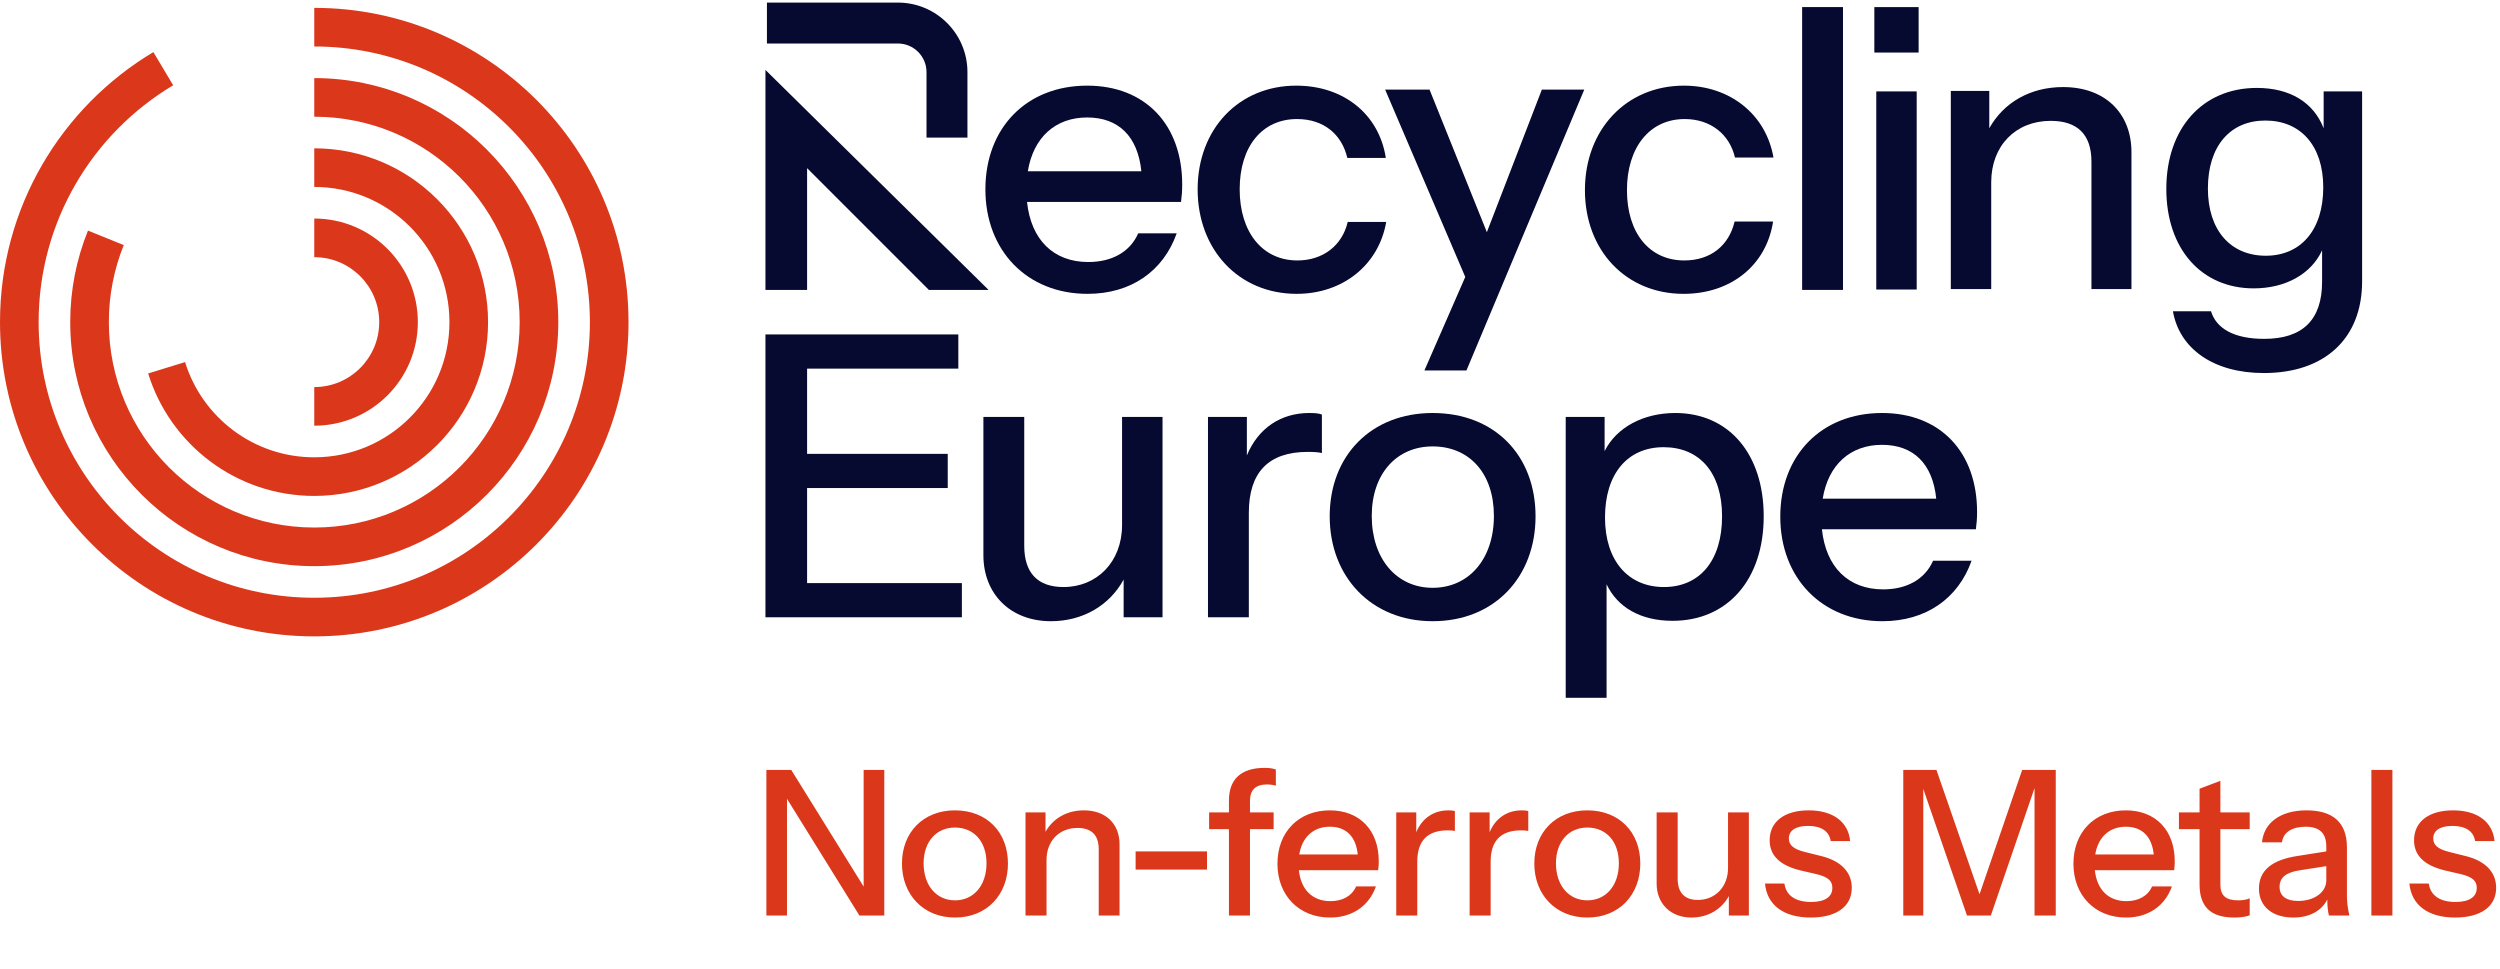
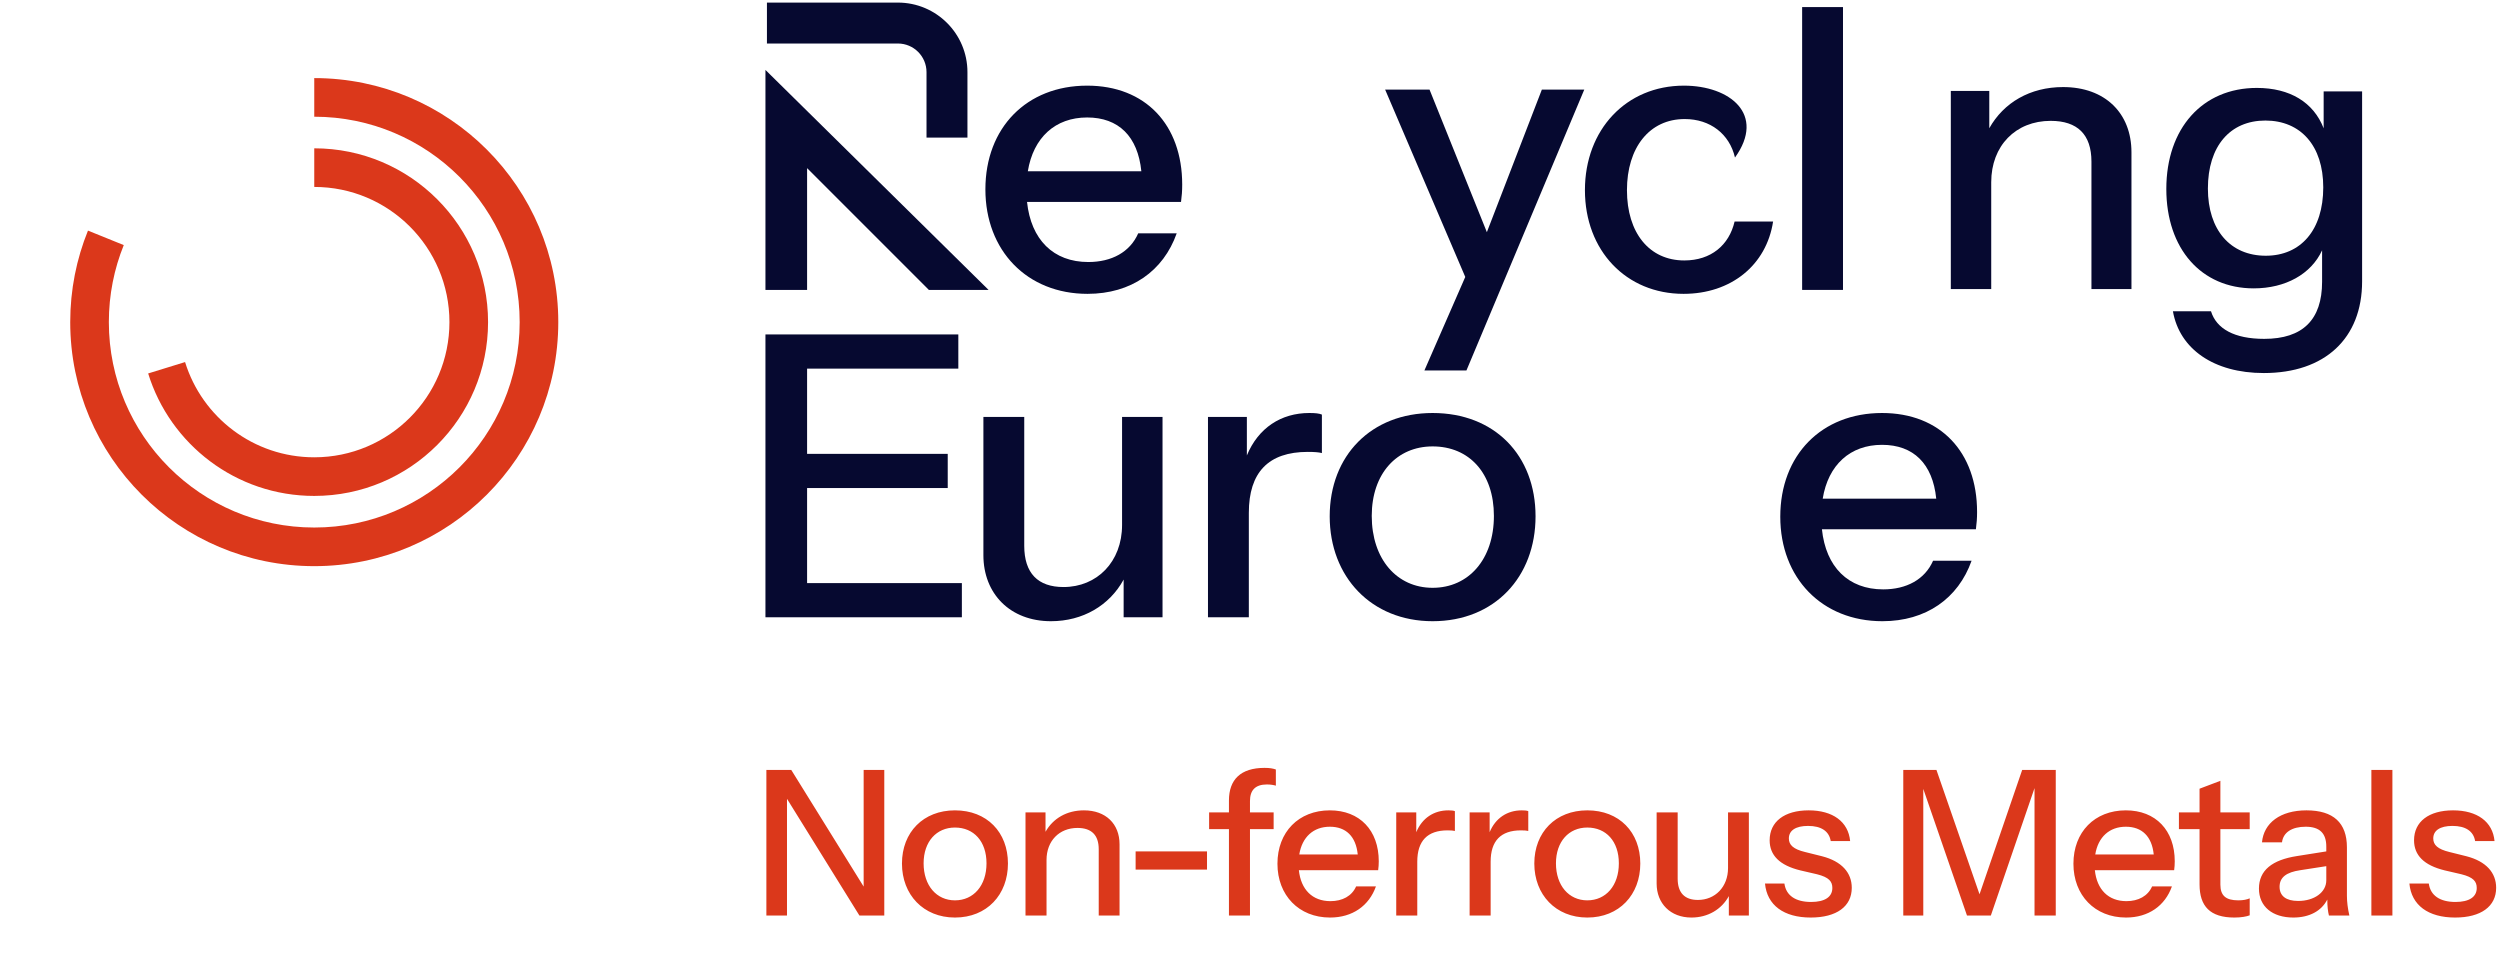
<svg xmlns="http://www.w3.org/2000/svg" width="178" height="69" viewBox="0 0 178 69" fill="none">
  <path d="M54.566 65.185V54.817H56.337L61.492 63.125V54.817H62.961V65.185H61.19L56.034 56.876V65.185H54.566ZM67.993 65.329C65.746 65.329 64.22 63.701 64.22 61.484C64.22 59.252 65.746 57.697 67.993 57.697C70.268 57.697 71.766 59.252 71.766 61.484C71.766 63.701 70.268 65.329 67.993 65.329ZM67.993 64.105C69.318 64.105 70.239 63.053 70.239 61.469C70.239 59.9 69.332 58.921 67.993 58.921C66.682 58.921 65.761 59.914 65.761 61.469C65.761 63.053 66.682 64.105 67.993 64.105ZM73.016 65.185V57.841H74.441V59.223C74.974 58.273 75.953 57.697 77.177 57.697C78.733 57.697 79.712 58.661 79.712 60.116V65.185H78.229V60.461C78.229 59.453 77.71 58.949 76.717 58.949C75.421 58.949 74.513 59.871 74.513 61.225V65.185H73.016ZM80.856 61.916V60.62H85.939V61.916H80.856ZM87.501 65.185V59.036L86.089 59.036V57.841L87.501 57.841V56.991C87.501 55.508 88.336 54.673 90.035 54.673C90.409 54.673 90.64 54.716 90.841 54.788V55.94C90.712 55.897 90.467 55.853 90.208 55.853C89.358 55.853 88.998 56.285 88.998 57.034V57.841H90.683V59.036H88.998V65.185H87.501ZM94.698 65.329C92.48 65.329 90.954 63.745 90.954 61.498C90.954 59.237 92.466 57.697 94.684 57.697C96.815 57.697 98.168 59.122 98.168 61.325C98.168 61.556 98.154 61.743 98.125 61.959H92.48C92.624 63.341 93.445 64.162 94.727 64.162C95.576 64.162 96.253 63.802 96.556 63.111H97.967C97.477 64.493 96.296 65.329 94.698 65.329ZM94.684 58.863C93.517 58.863 92.711 59.597 92.509 60.836H96.671C96.541 59.554 95.836 58.863 94.684 58.863ZM99.412 65.185V57.841H100.838V59.252C101.255 58.244 102.091 57.697 103.127 57.697C103.343 57.697 103.487 57.711 103.588 57.754V59.165C103.487 59.137 103.315 59.122 103.07 59.122C101.63 59.122 100.91 59.871 100.91 61.354V65.185H99.412ZM104.637 65.185V57.841H106.062V59.252C106.48 58.244 107.315 57.697 108.352 57.697C108.568 57.697 108.712 57.711 108.813 57.754V59.165C108.712 59.137 108.539 59.122 108.294 59.122C106.854 59.122 106.134 59.871 106.134 61.354V65.185H104.637ZM113.016 65.329C110.769 65.329 109.243 63.701 109.243 61.484C109.243 59.252 110.769 57.697 113.016 57.697C115.291 57.697 116.789 59.252 116.789 61.484C116.789 63.701 115.291 65.329 113.016 65.329ZM113.016 64.105C114.341 64.105 115.262 63.053 115.262 61.469C115.262 59.9 114.355 58.921 113.016 58.921C111.705 58.921 110.784 59.914 110.784 61.469C110.784 63.053 111.705 64.105 113.016 64.105ZM120.429 65.329C118.932 65.329 117.952 64.321 117.952 62.909V57.841H119.45V62.564C119.45 63.572 119.954 64.076 120.89 64.076C122.114 64.076 123.036 63.154 123.036 61.801V57.841H124.519V65.185H123.093V63.802C122.575 64.753 121.596 65.329 120.429 65.329ZM128.922 65.329C127.007 65.329 125.812 64.45 125.668 62.909H127.05C127.166 63.759 127.842 64.22 128.951 64.22C129.93 64.22 130.463 63.86 130.463 63.226C130.463 62.765 130.233 62.463 129.369 62.247L128.188 61.973C126.705 61.613 125.999 60.893 125.999 59.828C125.999 58.503 127.05 57.697 128.778 57.697C130.492 57.697 131.601 58.503 131.73 59.885H130.348C130.233 59.18 129.671 58.805 128.735 58.805C127.842 58.805 127.367 59.137 127.367 59.698C127.367 60.159 127.684 60.461 128.519 60.663L129.729 60.965C131.126 61.325 131.846 62.132 131.846 63.212C131.846 64.537 130.766 65.329 128.922 65.329ZM135.513 65.185V54.817H137.874L140.942 63.673L143.98 54.817H146.37V65.185H144.858V56.113L141.748 65.185H140.049L136.938 56.17V65.185H135.513ZM151.372 65.329C149.154 65.329 147.628 63.745 147.628 61.498C147.628 59.237 149.14 57.697 151.358 57.697C153.489 57.697 154.842 59.122 154.842 61.325C154.842 61.556 154.828 61.743 154.799 61.959H149.154C149.298 63.341 150.119 64.162 151.401 64.162C152.25 64.162 152.927 63.802 153.23 63.111H154.641C154.151 64.493 152.97 65.329 151.372 65.329ZM151.358 58.863C150.191 58.863 149.385 59.597 149.183 60.836H153.345C153.215 59.554 152.51 58.863 151.358 58.863ZM159.085 65.329C157.357 65.329 156.608 64.522 156.608 62.967V59.036H155.139V57.841H156.608V56.156L158.091 55.594V57.841H160.179V59.036H158.091V62.981C158.091 63.759 158.465 64.105 159.373 64.105C159.718 64.105 159.992 64.047 160.179 63.961V65.17C159.963 65.257 159.574 65.329 159.085 65.329ZM163.285 65.329C161.787 65.329 160.837 64.537 160.837 63.269C160.837 61.959 161.787 61.225 163.544 60.951L165.632 60.62V60.274C165.632 59.338 165.171 58.863 164.163 58.863C163.184 58.863 162.565 59.266 162.478 59.972H161.053C161.182 58.589 162.363 57.697 164.221 57.697C166.136 57.697 167.101 58.589 167.101 60.332V63.773C167.101 64.22 167.158 64.666 167.274 65.185H165.819C165.747 64.882 165.704 64.537 165.704 64.047C165.286 64.868 164.422 65.329 163.285 65.329ZM162.306 63.14C162.306 63.802 162.781 64.148 163.63 64.148C164.782 64.148 165.632 63.529 165.632 62.679V61.671L163.774 61.959C162.795 62.103 162.306 62.463 162.306 63.14ZM168.842 65.185V54.817H170.339V65.185H168.842ZM174.803 65.329C172.888 65.329 171.693 64.45 171.549 62.909H172.931C173.046 63.759 173.723 64.22 174.832 64.22C175.811 64.22 176.344 63.86 176.344 63.226C176.344 62.765 176.114 62.463 175.25 62.247L174.069 61.973C172.586 61.613 171.88 60.893 171.88 59.828C171.88 58.503 172.931 57.697 174.659 57.697C176.373 57.697 177.482 58.503 177.611 59.885H176.229C176.114 59.18 175.552 58.805 174.616 58.805C173.723 58.805 173.248 59.137 173.248 59.698C173.248 60.159 173.565 60.461 174.4 60.663L175.61 60.965C177.006 61.325 177.726 62.132 177.726 63.212C177.726 64.537 176.646 65.329 174.803 65.329Z" fill="#DB381B" />
  <path d="M5 22.935C5 20.633 5.448 18.432 6.264 16.419L8.812 17.451C8.128 19.142 7.75 20.993 7.75 22.935C7.75 31.012 14.298 37.56 22.375 37.56C30.452 37.56 37 31.012 37 22.935C37 14.857 30.452 8.31 22.375 8.31V5.56C31.971 5.56 39.75 13.339 39.75 22.935C39.75 32.531 31.971 40.31 22.375 40.31C12.779 40.31 5 32.531 5 22.935Z" fill="#DB381B" />
  <path d="M32 22.935C32 17.619 27.691 13.31 22.375 13.31V10.56C29.209 10.56 34.75 16.1 34.75 22.935C34.75 29.769 29.209 35.309 22.375 35.31C16.811 35.31 12.108 31.639 10.549 26.59L13.177 25.779C14.39 29.707 18.051 32.56 22.375 32.56C27.691 32.559 32 28.25 32 22.935Z" fill="#DB381B" />
-   <path d="M27 22.935C27 20.38 24.929 18.31 22.375 18.31V15.56C26.448 15.56 29.75 18.861 29.75 22.935C29.75 27.008 26.448 30.31 22.375 30.31V27.56C24.929 27.56 27 25.489 27 22.935Z" fill="#DB381B" />
-   <path d="M0 22.935C0 14.761 4.383 7.614 10.92 3.71L12.33 6.071C6.59 9.499 2.75 15.769 2.75 22.935C2.75 33.773 11.536 42.56 22.375 42.56C33.214 42.56 42 33.773 42 22.935C42 12.096 33.214 3.31 22.375 3.31V0.56C34.732 0.56 44.75 10.577 44.75 22.935C44.75 35.292 34.732 45.31 22.375 45.31C10.018 45.31 0 35.292 0 22.935Z" fill="#DB381B" />
  <path d="M134.028 44.23C129.721 44.23 126.756 41.153 126.756 36.79C126.756 32.399 129.693 29.406 134 29.406C138.139 29.406 140.768 32.175 140.768 36.455C140.768 36.902 140.74 37.266 140.684 37.685H129.721C130 40.37 131.595 41.964 134.084 41.964C135.734 41.964 137.048 41.265 137.636 39.923H140.377C139.426 42.608 137.132 44.23 134.028 44.23ZM134 31.672C131.734 31.672 130.168 33.098 129.777 35.504H137.86C137.608 33.014 136.237 31.672 134 31.672Z" fill="#060930" />
-   <path d="M119.087 44.202C116.822 44.202 115.171 43.251 114.388 41.601V49.684H111.479V29.686H114.248V32.119C115.088 30.441 116.989 29.406 119.283 29.406C123.087 29.406 125.576 32.315 125.576 36.762C125.576 41.265 123.003 44.202 119.087 44.202ZM118.472 41.797C121.017 41.797 122.611 39.923 122.611 36.762C122.611 33.658 121.017 31.84 118.444 31.84C115.899 31.84 114.276 33.714 114.276 36.846C114.276 39.923 115.927 41.797 118.472 41.797Z" fill="#060930" />
  <path d="M102.003 44.23C97.639 44.23 94.675 41.069 94.675 36.762C94.675 32.427 97.639 29.406 102.003 29.406C106.422 29.406 109.331 32.427 109.331 36.762C109.331 41.069 106.422 44.23 102.003 44.23ZM102.003 41.852C104.576 41.852 106.366 39.811 106.366 36.734C106.366 33.685 104.604 31.784 102.003 31.784C99.457 31.784 97.668 33.714 97.668 36.734C97.668 39.811 99.457 41.852 102.003 41.852Z" fill="#060930" />
  <path d="M86.008 43.95V29.686H88.777V32.427C89.588 30.469 91.21 29.406 93.224 29.406C93.643 29.406 93.923 29.434 94.119 29.518V32.259C93.923 32.203 93.587 32.175 93.112 32.175C90.315 32.175 88.917 33.63 88.917 36.51V43.95H86.008Z" fill="#060930" />
  <path d="M74.828 44.23C71.919 44.23 70.018 42.272 70.018 39.531V29.686H72.926V38.86C72.926 40.818 73.905 41.797 75.723 41.797C78.101 41.797 79.891 40.007 79.891 37.378V29.686H82.772V43.95H80.003V41.265C78.996 43.111 77.094 44.23 74.828 44.23Z" fill="#060930" />
  <path d="M54.5 43.95V23.812H68.233V26.246H57.465V32.315H67.478V34.748H57.465V41.517H68.485V43.95H54.5Z" fill="#060930" />
  <path d="M128.312 20.642V0.504H131.221V20.642H128.312Z" fill="#060930" />
-   <path d="M119.895 6.098C115.783 6.098 112.847 9.231 112.847 13.538C112.847 17.845 115.783 20.922 119.867 20.922C123.251 20.922 125.768 18.88 126.244 15.775L123.503 15.775C123.111 17.454 121.825 18.544 119.923 18.544C117.434 18.544 115.839 16.587 115.839 13.538C115.839 10.517 117.434 8.476 119.951 8.476C121.769 8.476 123.139 9.538 123.531 11.217L126.272 11.217C125.74 8.14 123.167 6.098 119.895 6.098Z" fill="#060930" />
+   <path d="M119.895 6.098C115.783 6.098 112.847 9.231 112.847 13.538C112.847 17.845 115.783 20.922 119.867 20.922C123.251 20.922 125.768 18.88 126.244 15.775L123.503 15.775C123.111 17.454 121.825 18.544 119.923 18.544C117.434 18.544 115.839 16.587 115.839 13.538C115.839 10.517 117.434 8.476 119.951 8.476C121.769 8.476 123.139 9.538 123.531 11.217C125.74 8.14 123.167 6.098 119.895 6.098Z" fill="#060930" />
  <path d="M101.418 26.376L104.327 19.719L98.621 6.378H101.782L105.865 16.531L109.781 6.378H112.801L104.411 26.376H101.418Z" fill="#060930" />
-   <path d="M92.321 20.922C88.209 20.922 85.272 17.789 85.272 13.482C85.272 9.175 88.209 6.098 92.293 6.098C95.677 6.098 98.194 8.14 98.67 11.245H95.929C95.537 9.566 94.251 8.476 92.349 8.476C89.859 8.476 88.265 10.433 88.265 13.482C88.265 16.503 89.859 18.544 92.377 18.544C94.195 18.544 95.565 17.482 95.957 15.803H98.698C98.166 18.88 95.593 20.922 92.321 20.922Z" fill="#060930" />
  <path d="M77.432 20.922C73.125 20.922 70.16 17.845 70.16 13.482C70.16 9.091 73.097 6.098 77.404 6.098C81.544 6.098 84.173 8.867 84.173 13.146C84.173 13.594 84.145 13.957 84.089 14.377H73.125C73.405 17.062 74.999 18.656 77.488 18.656C79.138 18.656 80.453 17.957 81.04 16.614H83.781C82.83 19.3 80.537 20.922 77.432 20.922ZM77.404 8.364C75.139 8.364 73.572 9.79 73.181 12.195H81.264C81.012 9.706 79.642 8.364 77.404 8.364Z" fill="#060930" />
  <path d="M54.5 5.748V20.642H57.465V11.971L66.135 20.642H70.386L54.5 4.979V5.748Z" fill="#060930" />
  <path fill-rule="evenodd" clip-rule="evenodd" d="M65.968 9.799L65.968 5.137C65.968 4.011 65.055 3.098 63.929 3.098L54.606 3.098L54.606 0.184L63.929 0.184C66.664 0.184 68.882 2.402 68.882 5.137L68.882 9.799L65.968 9.799Z" fill="#060930" />
  <path d="M161.185 26.561C157.617 26.561 155.183 24.846 154.712 22.163H157.423C157.81 23.408 159.082 24.127 161.212 24.127C163.95 24.127 165.333 22.772 165.333 20.061V17.821C164.559 19.508 162.733 20.532 160.465 20.532C156.731 20.532 154.242 17.71 154.242 13.451C154.242 9.136 156.814 6.26 160.687 6.26C163.038 6.26 164.725 7.283 165.444 9.136V6.509H168.182V20.034C168.182 24.1 165.527 26.561 161.185 26.561ZM161.323 18.208C163.812 18.208 165.416 16.383 165.416 13.34C165.416 10.381 163.812 8.583 161.295 8.583C158.778 8.583 157.202 10.409 157.202 13.423C157.202 16.383 158.806 18.208 161.323 18.208Z" fill="#060930" />
  <path d="M138.898 20.581V6.475H141.637V9.131C142.66 7.305 144.541 6.199 146.892 6.199C149.879 6.199 151.76 8.052 151.76 10.845V20.581H148.911V11.509C148.911 9.573 147.915 8.605 146.007 8.605C143.517 8.605 141.775 10.375 141.775 12.975V20.581H138.898Z" fill="#060930" />
-   <path d="M133.453 3.742V0.506H136.606V3.742H133.453ZM133.591 20.614V6.508H136.468V20.614H133.591Z" fill="#060930" />
</svg>